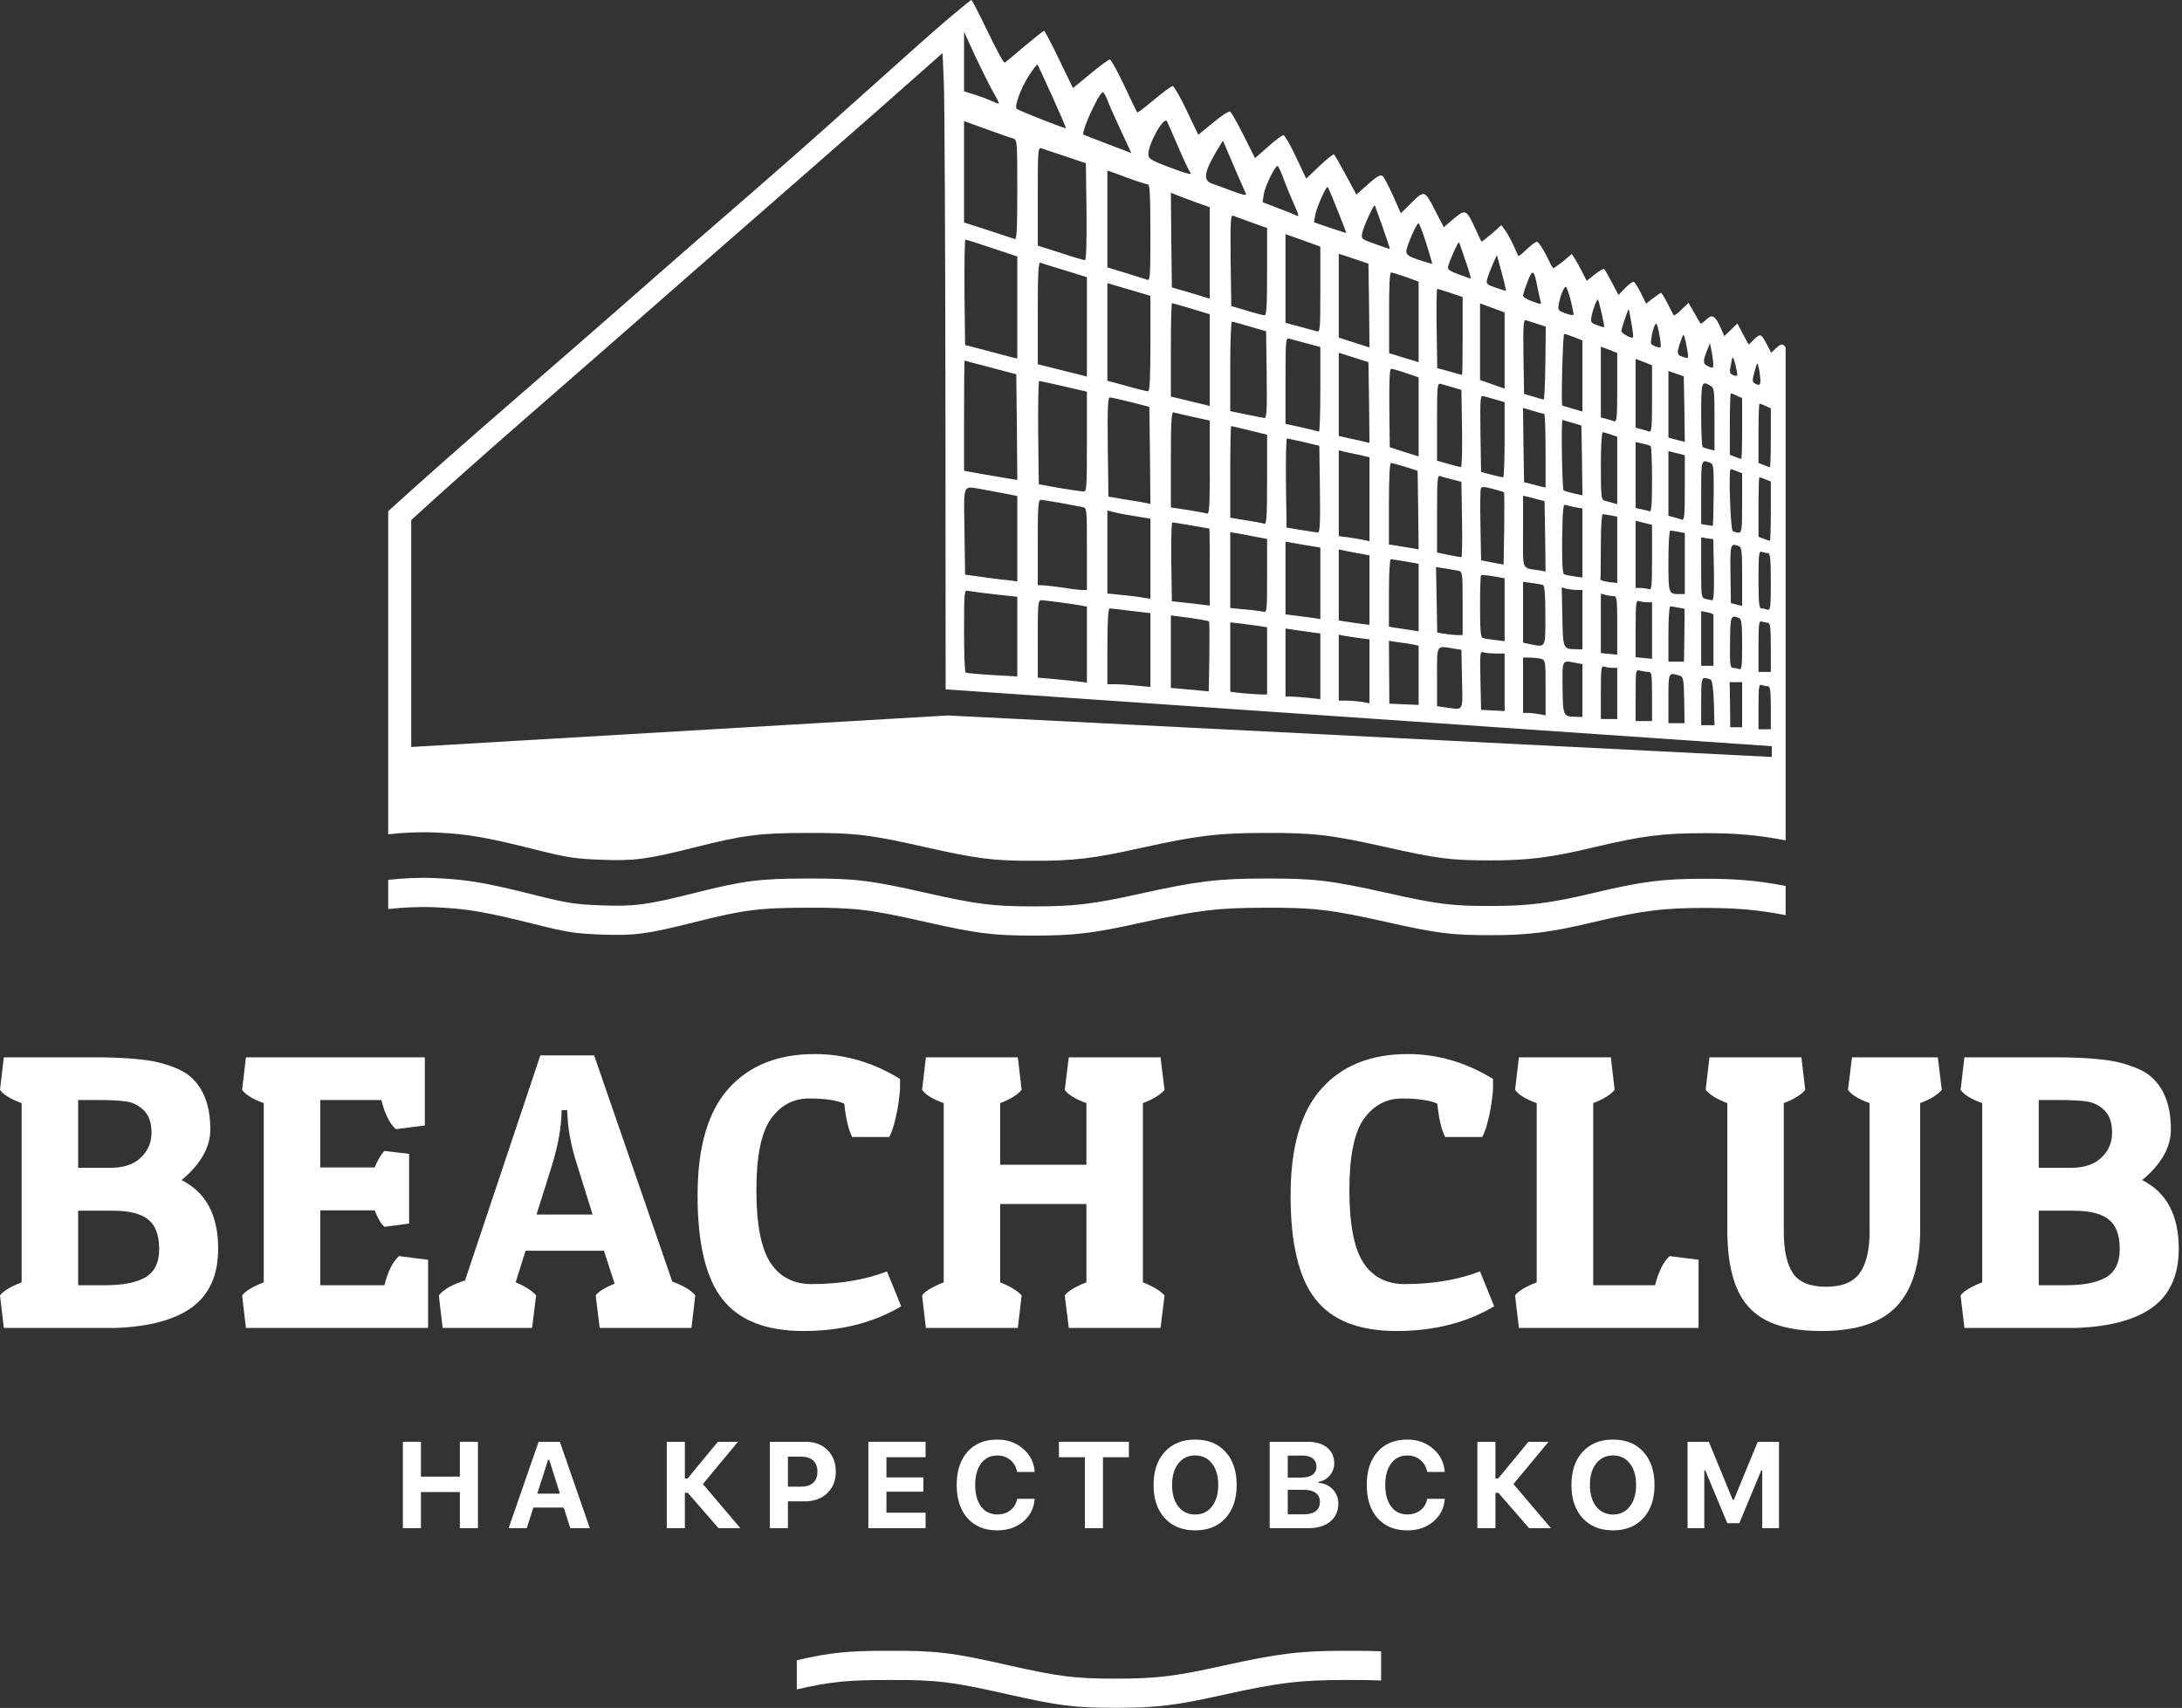
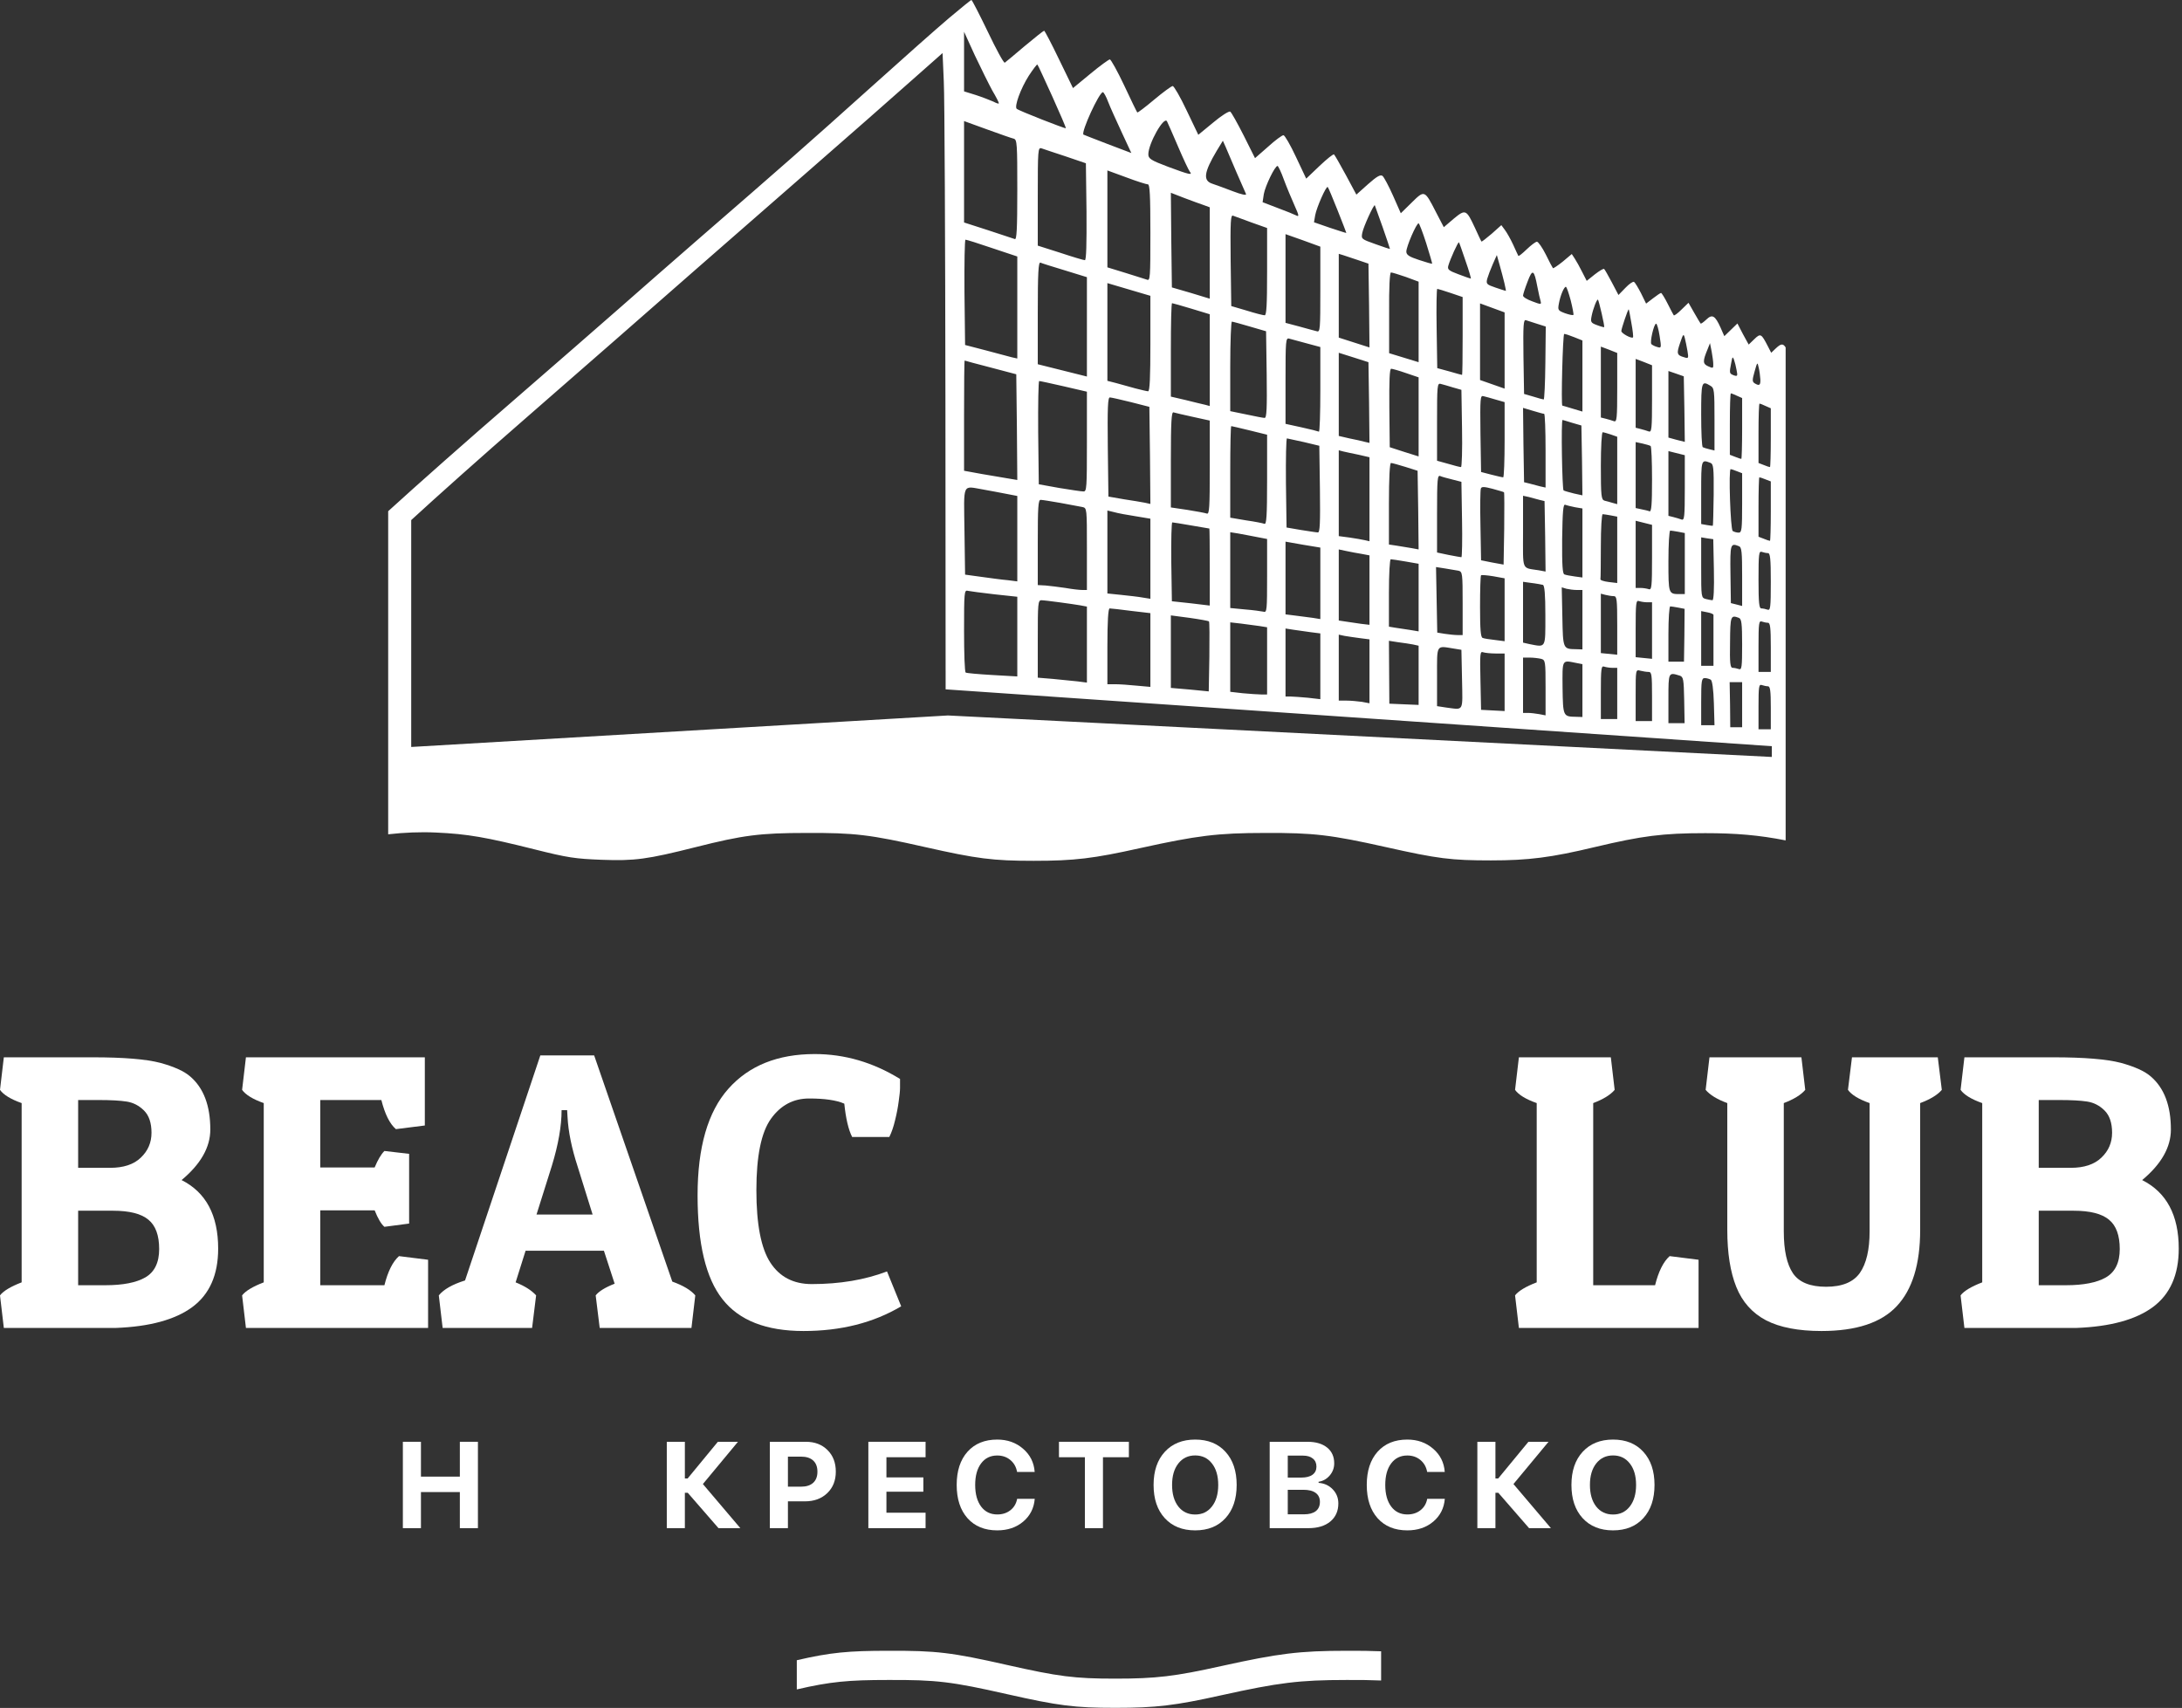
<svg xmlns="http://www.w3.org/2000/svg" width="534" height="418" viewBox="0 0 534 418" fill="none">
  <rect x="0" y="0" width="534" height="418" fill="#333333" stroke="none" />
-   <path d="M95 215.341C98.874 214.9 102.968 214.73 106.7 214.912C114.468 215.263 118.978 216.065 130.803 219.024C138.971 221.079 140.775 221.329 147.24 221.58C155.307 221.881 158.364 221.48 170.29 218.472C181.815 215.564 185.975 215.012 197.349 215.012C209.175 214.962 212.884 215.413 226.413 218.472C239.091 221.329 242.95 221.831 252.971 221.831C262.943 221.831 267.554 221.279 279.029 218.722C292.909 215.664 297.97 215.012 309.596 215.012C321.522 214.962 325.681 215.463 339.161 218.472C351.888 221.329 355.145 221.73 364.867 221.73C374.087 221.73 379.599 221.029 390.273 218.472C401.898 215.714 406.909 215.062 417.332 215.062C424.548 215.062 430.107 215.508 436.39 216.711L437 216.83V223.975C430.464 222.682 424.781 222.207 417.332 222.207C406.909 222.207 401.898 222.859 390.273 225.616C379.599 228.173 374.087 228.875 364.867 228.875C355.145 228.875 351.888 228.474 339.161 225.616C325.681 222.608 321.522 222.106 309.596 222.157C297.97 222.157 292.909 222.808 279.029 225.867C267.554 228.424 262.943 228.975 252.971 228.975C242.95 228.975 239.091 228.474 226.413 225.616C212.884 222.558 209.175 222.106 197.349 222.157C185.975 222.157 181.815 222.708 170.29 225.616C158.364 228.624 155.307 229.026 147.24 228.725C140.775 228.474 138.971 228.223 130.803 226.168C118.978 223.21 114.468 222.407 106.7 222.056C102.968 221.874 98.874 222.044 95 222.486V215.341Z" fill="white" />
  <path d="M237.738 0C237.888 0 239.692 3.51 241.747 7.771C243.801 12.082 245.655 15.492 245.906 15.342C246.106 15.192 248.311 13.386 250.767 11.281C253.222 9.225 255.377 7.521 255.527 7.521C255.679 7.523 257.332 10.681 259.185 14.54L262.593 21.559L266.852 18.049C269.207 16.094 271.362 14.54 271.613 14.54C271.863 14.541 273.467 17.398 275.12 20.907C276.773 24.466 278.226 27.424 278.327 27.525C278.427 27.625 280.281 26.222 282.486 24.367C284.641 22.562 286.695 21.058 286.996 21.058C287.296 21.058 288.85 23.715 290.404 27.024L293.26 32.99L296.918 29.982C298.872 28.328 300.776 27.125 301.077 27.325C301.377 27.525 302.831 30.132 304.384 33.191L307.14 38.706L310.347 35.898C312.051 34.344 313.755 33.09 314.105 33.09C314.406 33.09 315.809 35.497 317.162 38.405L319.668 43.719L322.925 40.611C324.729 38.906 326.332 37.603 326.483 37.803C326.683 38.004 327.986 40.26 329.389 42.867L331.945 47.63L334.801 45.073C337.006 43.118 337.858 42.667 338.359 43.067C338.71 43.368 339.862 45.524 340.914 47.881L342.818 52.193L345.474 49.586C348.631 46.477 348.631 46.477 351.387 51.842L353.342 55.602L355.747 53.546C358.653 51.14 358.854 51.24 360.958 55.752C361.76 57.507 362.462 59.011 362.562 59.111C362.612 59.212 363.714 58.359 365.067 57.206L367.423 55.1L368.275 56.254C368.776 56.906 369.677 58.51 370.329 59.914C370.93 61.267 371.531 62.52 371.582 62.621C371.682 62.771 372.584 62.019 373.636 61.017C374.688 60.014 375.791 59.162 376.141 59.162C376.442 59.162 377.444 60.565 378.296 62.27C379.148 64.025 379.95 65.528 380.05 65.629C380.15 65.729 381.203 65.027 382.456 64.025L384.66 62.17L385.412 63.323C385.813 63.925 386.614 65.379 387.216 66.582L388.318 68.738L390.323 67.133C391.425 66.281 392.427 65.679 392.578 65.83C392.728 65.93 393.58 67.434 394.482 69.139L396.086 72.197L397.789 70.442C398.691 69.49 399.643 68.838 399.894 68.988C400.144 69.139 400.896 70.392 401.597 71.746L402.85 74.303L404.554 72.999C405.456 72.297 406.358 71.696 406.508 71.696C406.659 71.697 407.411 72.9 408.112 74.303C408.864 75.757 409.515 77.061 409.615 77.161C409.766 77.311 410.617 76.659 411.519 75.757L413.223 74.102L414.626 76.559C415.377 77.862 416.078 79.064 416.179 79.166C416.279 79.316 416.881 78.865 417.582 78.213C419.036 76.81 419.737 77.211 421.09 80.219L421.992 82.275L425.199 79.166L426.552 81.773L427.955 84.33L429.358 82.977C430.862 81.523 431.062 81.673 432.615 84.681L433.467 86.336L434.57 85.283C435.78 84.149 436.322 83.96 437 85.025V205.675C430.464 204.382 424.781 203.907 417.332 203.907C406.909 203.907 401.898 204.559 390.273 207.316C379.599 209.873 374.087 210.575 364.867 210.575C355.145 210.575 351.888 210.174 339.161 207.316C325.681 204.308 321.522 203.806 309.596 203.857C297.97 203.857 292.909 204.508 279.029 207.566C267.554 210.123 262.943 210.675 252.971 210.675C242.95 210.675 239.091 210.174 226.413 207.316C212.884 204.258 209.175 203.806 197.349 203.857C185.975 203.857 181.815 204.408 170.29 207.316C158.364 210.324 155.307 210.725 147.24 210.425C140.775 210.174 138.971 209.923 130.803 207.868C118.978 204.909 114.468 204.107 106.7 203.756C102.968 203.574 98.874 203.744 95 204.186V125.111C102.029 118.699 114.301 107.831 125.943 97.767C135.614 89.394 147.089 79.367 151.499 75.506C155.908 71.596 164.728 63.925 171.042 58.41C191.336 40.812 197.8 35.146 212.633 21.809C220.65 14.59 229.47 6.769 232.326 4.362C235.182 1.956 237.587 0.001 237.738 0ZM222.905 19.855C218.646 23.665 207.371 33.542 197.901 41.814C175.401 61.468 162.824 72.448 150.497 83.277C144.985 88.091 135.063 96.764 128.448 102.53C117.891 111.713 106.815 121.602 100.637 127.284V182.812L231.988 175.103L433.618 185.256V182.624L231.424 168.711V164.198H231.42L231.374 98.118C231.324 58.911 231.174 23.715 230.973 19.904L230.673 12.985L222.905 19.855ZM431.162 167.658C430.461 167.407 430.36 168.059 430.36 172.922V178.487H433.367V173.223C433.367 169.011 433.217 167.959 432.666 167.959C432.265 167.959 431.613 167.808 431.162 167.658ZM423.395 172.471L423.446 177.986H426.352V166.956H423.295L423.395 172.471ZM417.232 165.953C416.43 165.953 416.33 166.555 416.33 171.719V177.484H419.587L419.437 172.12C419.336 168.661 419.036 166.605 418.685 166.354C418.334 166.154 417.683 165.953 417.232 165.953ZM411.068 165.351C408.312 164.499 408.312 164.499 408.312 170.967V176.983H412.271L412.171 171.318C412.07 166.204 411.97 165.652 411.068 165.351ZM401.447 164.148C400.295 163.847 400.294 163.847 400.294 170.165V176.482H404.303V170.465C404.303 165.051 404.203 164.449 403.451 164.449C402.95 164.449 402.048 164.299 401.447 164.148ZM392.578 163.145C391.876 162.895 391.776 163.647 391.776 169.413V175.98H395.784V163.446H394.582C393.931 163.446 393.029 163.296 392.578 163.145ZM385.712 162.243C382.205 161.541 382.355 161.29 382.405 168.31C382.505 175.329 382.556 175.379 385.662 175.429L387.266 175.479V162.544L385.712 162.243ZM372.734 174.476H373.937C374.588 174.476 375.841 174.627 376.693 174.777L378.246 175.078V168.31C378.246 161.742 378.196 161.541 377.144 161.24C376.492 161.09 375.24 160.939 374.388 160.939H372.734V174.476ZM362.963 159.636C362.211 159.335 362.161 159.987 362.311 166.505L362.462 173.724L368.224 174.025V159.937H366.02C364.817 159.937 363.414 159.786 362.963 159.636ZM355.797 158.733C351.387 158.031 351.688 157.53 351.688 165.652V172.822L353.993 173.173C358.302 173.724 357.952 174.326 357.801 166.254L357.651 159.034L355.797 158.733ZM340.013 172.22L347.178 172.521V158.031L345.825 157.731C345.023 157.58 343.42 157.329 342.167 157.179L339.912 156.828L340.013 172.22ZM327.635 171.468H329.539C330.541 171.468 332.245 171.619 333.297 171.769L335.152 172.12V156.477L332.796 156.176C331.443 156.026 329.79 155.725 329.038 155.625L327.635 155.324V171.468ZM314.606 170.465H315.809C316.41 170.465 318.365 170.616 320.069 170.766L323.125 171.117V155.023L320.77 154.722C319.417 154.522 317.513 154.271 316.511 154.121L314.606 153.82V170.465ZM301.077 169.312L304.134 169.663C305.837 169.813 307.892 169.964 308.644 169.964H310.097V153.519L308.243 153.218C307.19 153.068 305.136 152.817 303.733 152.617L301.077 152.316V169.312ZM286.545 168.359L291.205 168.761L295.815 169.212L295.966 160.739C296.016 156.076 296.016 152.166 295.866 152.065C295.765 151.965 293.61 151.564 291.105 151.213L286.545 150.611V168.359ZM271.562 148.906C271.212 148.907 271.011 152.015 271.011 158.182V167.457H272.915C273.917 167.457 276.273 167.607 278.177 167.808L281.534 168.109V150.06L276.824 149.508C274.218 149.157 271.812 148.906 271.562 148.906ZM254.876 146.901C254.024 146.901 253.974 147.703 253.974 156.377V165.853L257.632 166.154C259.586 166.354 262.292 166.605 263.645 166.755L266 167.056V148.456L264.396 148.154C263.494 148.004 261.189 147.653 259.235 147.402C257.331 147.151 255.327 146.901 254.876 146.901ZM236.836 144.595C235.984 144.344 235.934 145.046 235.934 154.372C235.934 159.886 236.084 164.498 236.335 164.599C236.535 164.75 239.442 165.001 242.849 165.201L248.963 165.552V146.049L243.35 145.447C240.244 145.096 237.288 144.695 236.836 144.595ZM431.162 152.115C430.461 151.865 430.36 152.567 430.36 158.132V164.449H433.367V158.433C433.367 153.57 433.217 152.416 432.666 152.416C432.265 152.416 431.613 152.266 431.162 152.115ZM425.55 151.213C423.546 150.461 423.445 150.711 423.395 157.179C423.295 162.393 423.445 163.446 424.046 163.446C424.447 163.446 425.099 163.597 425.55 163.747C426.251 163.997 426.352 163.296 426.352 157.781C426.352 152.517 426.201 151.463 425.55 151.213ZM416.33 162.945H419.336V150.511C419.386 150.31 418.685 150.01 417.833 149.859L416.33 149.558V162.945ZM408.763 148.405C408.513 148.405 408.312 151.463 408.312 155.174V161.942H412.12L412.22 155.474L412.271 149.007L410.717 148.706C409.865 148.556 409.014 148.405 408.763 148.405ZM401.096 147.101C400.395 146.851 400.294 147.603 400.294 153.82V160.839L404.303 161.24V147.402H403.101C402.449 147.402 401.547 147.252 401.096 147.101ZM391.776 159.836L395.784 160.238V153.068C395.784 146.6 395.684 145.898 394.932 145.898C394.432 145.898 393.53 145.748 392.928 145.597L391.776 145.297V159.836ZM382.355 150.962C382.505 158.833 382.506 158.834 385.662 158.884L387.266 158.934V144.394H385.913C385.111 144.394 384.009 144.244 383.358 144.093L382.205 143.742L382.355 150.962ZM372.734 157.279L374.288 157.63C378.397 158.432 378.196 158.783 378.196 150.611C378.196 145.448 377.996 143.292 377.595 143.141C377.244 143.04 376.041 142.84 374.889 142.69L372.734 142.389V157.279ZM365.468 141.035C363.965 140.785 362.612 140.684 362.462 140.784C362.311 140.935 362.211 144.394 362.211 148.506C362.211 154.02 362.361 156.026 362.862 156.126C363.163 156.277 364.516 156.477 365.869 156.628L368.224 156.929V141.536L365.468 141.035ZM351.738 154.822L353.592 155.124C354.594 155.274 355.997 155.424 356.699 155.424H357.952V147.653C357.952 140.333 357.901 139.932 356.949 139.681C356.398 139.581 354.945 139.33 353.692 139.13L351.437 138.779L351.738 154.822ZM340.363 136.874C340.113 136.874 339.912 140.433 339.912 145.096V153.369L341.416 153.62C342.268 153.72 343.871 154.02 345.073 154.171L347.178 154.522V137.977L344.021 137.425C342.267 137.124 340.614 136.874 340.363 136.874ZM327.635 151.865L329.289 152.115C330.141 152.266 331.845 152.466 333.047 152.667L335.152 152.917V135.921L333.297 135.57C332.245 135.42 330.541 135.069 329.539 134.868L327.635 134.467V151.865ZM314.606 150.36L317.012 150.661C318.315 150.812 320.219 151.063 321.271 151.213L323.125 151.514V134.016L318.866 133.314L314.606 132.562V150.36ZM301.077 148.806L304.735 149.157C306.689 149.308 308.744 149.608 309.245 149.709C310.047 149.959 310.097 149.308 310.097 140.935V131.91L307.491 131.409C306.038 131.108 303.983 130.757 302.981 130.556L301.077 130.255V148.806ZM431.162 135.069C430.461 134.818 430.36 135.57 430.36 141.837C430.36 147.603 430.511 148.906 431.062 148.906C431.463 148.906 432.114 149.057 432.565 149.208C433.267 149.458 433.367 148.706 433.367 142.439C433.367 136.674 433.217 135.369 432.666 135.369C432.265 135.369 431.613 135.219 431.162 135.069ZM425.55 133.665C423.496 132.863 423.395 133.064 423.495 140.484L423.595 147.603L424.998 147.954L426.352 148.305V141.135C426.352 135.069 426.251 133.915 425.55 133.665ZM286.896 127.849C286.696 127.851 286.595 132.212 286.646 137.476L286.795 147.152L291.456 147.653L296.066 148.205V138.779C296.066 133.566 296.016 129.354 295.966 129.353C295.866 129.353 293.911 129.002 291.556 128.601C289.201 128.2 287.146 127.849 286.896 127.849ZM416.33 138.929C416.33 146.149 416.33 146.299 417.482 146.6C418.083 146.751 418.835 146.901 419.086 146.901C419.386 146.901 419.537 144.194 419.437 139.431L419.286 131.96L417.833 131.76L416.33 131.509V138.929ZM271.011 145.247L274.418 145.597C276.273 145.798 278.628 146.049 279.68 146.249L281.534 146.55V126.947L277.926 126.345C275.922 126.044 273.516 125.593 272.664 125.342L271.011 124.941V145.247ZM408.763 129.855C408.513 129.855 408.312 133.214 408.312 137.325C408.312 145.397 408.312 145.397 411.118 145.397H412.321V130.456L410.767 130.155C409.916 130.005 409.014 129.855 408.763 129.855ZM254.675 122.334C254.074 122.335 253.974 124.19 253.974 132.762V143.191L255.878 143.291C256.88 143.392 259.085 143.642 260.738 143.893C262.392 144.194 264.246 144.394 264.897 144.394H266V134.367C266 124.39 266 124.339 264.897 124.089C264.246 123.988 261.841 123.537 259.536 123.086C257.231 122.685 255.076 122.334 254.675 122.334ZM400.294 143.893H401.497C402.149 143.893 403.051 144.043 403.502 144.194C404.203 144.444 404.303 143.592 404.303 136.473V128.451L400.294 127.448V143.893ZM392.227 125.844C391.977 125.844 391.776 129.353 391.776 133.615C391.776 137.876 391.726 141.536 391.676 141.737C391.576 141.988 392.477 142.289 393.68 142.439L395.784 142.69V126.445L394.231 126.144C393.38 125.994 392.478 125.844 392.227 125.844ZM240.745 119.827C235.383 118.925 235.884 117.872 236.034 129.955L236.185 140.634L240.193 141.185C242.398 141.486 245.255 141.887 246.607 141.988L248.963 142.288V121.382L246.357 120.88C244.904 120.579 242.348 120.128 240.745 119.827ZM383.057 123.537C382.555 123.337 382.405 125.092 382.305 131.86C382.255 138.378 382.406 140.433 382.857 140.584C383.207 140.734 384.36 140.935 385.412 141.085L387.266 141.336V124.44L385.462 124.139C384.51 123.939 383.407 123.688 383.057 123.537ZM372.734 130.105C372.734 139.932 372.283 138.879 376.643 139.581L378.246 139.882L378.146 131.258L377.996 122.635L376.743 122.334C376.041 122.134 374.889 121.833 374.137 121.632L372.734 121.331V130.105ZM365.268 119.627C363.163 119.075 362.562 119.075 362.411 119.576C362.261 119.927 362.211 123.989 362.311 128.651L362.462 137.124L365.218 137.676L367.974 138.177L368.124 129.453C368.174 124.64 368.174 120.579 368.074 120.479C367.973 120.378 366.671 120.028 365.268 119.627ZM352.49 116.518C351.788 116.217 351.688 117.12 351.688 125.743V135.219L354.544 135.821C356.097 136.121 357.501 136.372 357.651 136.372C357.801 136.369 357.901 132.209 357.801 127.147L357.651 117.922L355.497 117.371C354.294 117.07 352.941 116.719 352.49 116.518ZM340.413 113.309C340.113 113.309 339.912 116.969 339.912 123.287V133.264L341.916 133.565C343.019 133.765 344.672 134.016 345.574 134.167L347.178 134.467L347.078 124.841L346.927 115.214L343.921 114.262C342.267 113.761 340.714 113.309 340.413 113.309ZM327.635 131.208L330.291 131.559C331.694 131.76 333.398 132.061 334.049 132.211L335.152 132.462V111.906L332.546 111.304C331.093 111.003 329.389 110.652 328.787 110.502L327.635 110.201V131.208ZM430.561 116.819C430.461 116.819 430.36 120.078 430.36 124.089V131.359L431.663 131.86C432.365 132.161 433.016 132.361 433.167 132.361C433.267 132.361 433.367 129.103 433.367 125.092V117.822L432.064 117.32C431.363 117.019 430.712 116.819 430.561 116.819ZM423.546 114.814C422.995 114.814 423.496 129.604 424.046 129.955C424.347 130.155 424.999 130.356 425.5 130.356C426.251 130.356 426.352 129.653 426.352 123.086V115.816L425.049 115.315C424.348 115.014 423.646 114.814 423.546 114.814ZM314.958 107.293C314.757 107.293 314.656 112.207 314.707 118.173L314.857 129.103L318.365 129.704C320.319 130.005 322.173 130.306 322.524 130.306C323.025 130.356 323.125 128.049 323.025 119.727L322.875 109.098L319.116 108.195C317.062 107.744 315.208 107.343 314.958 107.293ZM418.535 113.259C416.33 112.407 416.33 112.457 416.33 120.529V128.25L417.733 128.501C418.484 128.651 419.135 128.701 419.186 128.651C419.236 128.601 419.336 125.192 419.387 121.08C419.437 114.212 419.336 113.56 418.535 113.259ZM301.327 104.285C301.177 104.285 301.077 109.348 301.077 115.515V126.696L304.935 127.348C307.04 127.649 309.094 128.049 309.445 128.2C309.946 128.401 310.097 126.345 310.097 117.421V106.391L305.837 105.338C303.532 104.786 301.478 104.285 301.327 104.285ZM408.312 126.244L409.515 126.546C410.166 126.696 411.068 126.997 411.519 127.147C412.221 127.398 412.321 126.545 412.321 119.426V111.404L408.312 110.402V126.244ZM287.196 100.925C286.696 100.725 286.545 103.232 286.545 112.407V124.189L290.604 124.791C292.809 125.142 294.964 125.543 295.365 125.693C295.966 125.893 296.066 124.138 296.066 114.462V102.931L291.957 102.029C289.652 101.527 287.498 101.026 287.196 100.925ZM400.294 124.339L401.697 124.64C402.449 124.791 403.351 124.991 403.702 125.142C404.153 125.242 404.303 123.486 404.303 117.32C404.303 112.958 404.153 109.248 403.952 109.148C403.702 108.998 402.8 108.747 401.948 108.546L400.294 108.195V124.339ZM392.227 105.789C391.977 105.789 391.776 109.499 391.776 114.011C391.776 121.431 391.876 122.284 392.678 122.535C393.129 122.635 394.031 122.886 394.682 123.086L395.784 123.387V106.892L394.231 106.341C393.33 106.04 392.428 105.789 392.227 105.789ZM271.613 97.266C271.111 97.266 271.011 99.873 271.111 109.399L271.262 121.532L275.02 122.184C277.074 122.485 279.379 122.885 280.181 123.036L281.534 123.337L281.434 111.454L281.284 99.572L276.774 98.418C274.318 97.817 271.964 97.266 271.613 97.266ZM382.405 102.781C382.005 102.781 382.305 119.827 382.656 120.028C382.907 120.178 384.059 120.479 385.211 120.78L387.266 121.231L387.166 112.707L387.015 104.134L384.76 103.482C383.508 103.082 382.456 102.781 382.405 102.781ZM254.325 93.254C254.124 93.254 254.024 98.971 254.074 105.889L254.224 118.523L259.235 119.426C261.991 119.878 264.647 120.278 265.148 120.278C265.95 120.328 266 119.426 266 108.095V95.862L260.387 94.558C257.281 93.856 254.576 93.254 254.325 93.254ZM372.834 108.898L372.985 118.022L374.237 118.323C374.939 118.523 376.091 118.825 376.893 119.025L378.246 119.326V110.301C378.246 105.338 378.096 101.277 377.895 101.277C377.645 101.277 376.442 100.926 375.089 100.525L372.734 99.823L372.834 108.898ZM236.084 88.241C235.984 88.241 235.934 94.308 235.934 101.728V115.214L240.344 116.017C242.749 116.418 245.655 116.919 246.858 117.12L248.963 117.471L248.862 104.535L248.712 91.6L242.448 89.945C238.993 89.043 236.137 88.292 236.084 88.241ZM363.063 96.965C362.261 96.714 362.211 97.316 362.311 106.09L362.462 115.515L364.967 116.167C366.37 116.518 367.622 116.819 367.873 116.819C368.074 116.819 368.224 112.657 368.224 107.644V98.418L366.12 97.817C364.917 97.466 363.564 97.065 363.063 96.965ZM352.59 93.957C351.738 93.706 351.688 94.358 351.688 103.232V112.758L354.394 113.51C355.897 113.961 357.3 114.312 357.551 114.312C357.751 114.312 357.901 110.05 357.801 104.836L357.651 95.41L355.547 94.809C354.394 94.458 353.041 94.057 352.59 93.957ZM430.611 98.77C430.461 98.77 430.36 102.029 430.36 106.039V113.309L431.663 113.811C432.365 114.112 433.016 114.312 433.167 114.312C433.267 114.312 433.367 111.053 433.367 107.143V99.923L432.114 99.371C431.413 99.02 430.711 98.77 430.611 98.77ZM423.595 96.263C423.445 96.265 423.345 99.673 423.345 103.783V111.304L424.648 111.805C425.349 112.106 426.001 112.307 426.151 112.307C426.251 112.303 426.352 108.945 426.352 104.886V97.416L425.099 96.865C424.397 96.513 423.696 96.263 423.595 96.263ZM340.464 90.246C340.063 90.246 339.962 93.355 340.013 99.873L340.113 109.449L343.67 110.602L347.178 111.705V92.352L344.071 91.299C342.368 90.698 340.715 90.247 340.464 90.246ZM418.585 94.408C416.43 93.105 416.33 93.355 416.33 101.477C416.33 105.739 416.48 109.348 416.73 109.449C416.931 109.549 417.632 109.8 418.334 109.95L419.587 110.251V102.63C419.587 95.561 419.537 94.959 418.585 94.408ZM327.635 106.691L330.241 107.293C331.694 107.594 333.398 107.945 334.049 108.146L335.152 108.396L335.051 98.519L334.901 88.642L331.293 87.489L327.635 86.336V106.691ZM408.312 107.093L410.316 107.644L412.321 108.146L412.22 100.123L412.07 92.102L410.216 91.45L408.312 90.798V107.093ZM315.508 82.876C314.657 82.626 314.606 83.327 314.606 93.154V103.733L318.515 104.586C320.62 105.037 322.524 105.538 322.774 105.639C322.975 105.739 323.125 101.126 323.125 95.41V84.932L319.768 84.029C317.864 83.528 315.959 82.977 315.508 82.876ZM400.294 104.686L401.497 104.987C402.149 105.137 403.051 105.438 403.502 105.589C404.203 105.839 404.303 104.986 404.303 97.666V89.394L402.299 88.592L400.294 87.84V104.686ZM391.776 102.179L392.979 102.48C393.63 102.63 394.532 102.931 394.983 103.082C395.685 103.332 395.784 102.48 395.784 94.909V86.386L393.78 85.584L391.776 84.832V102.179ZM301.478 78.715C301.277 78.715 301.077 83.628 301.077 89.645V100.625L304.985 101.427C307.09 101.878 309.145 102.279 309.495 102.279C309.997 102.279 310.097 99.873 309.996 91.7L309.846 81.072L305.888 79.918C303.683 79.266 301.679 78.716 301.478 78.715ZM382.806 81.723C382.456 81.726 382.005 99.266 382.355 99.271C382.455 99.271 383.558 99.622 384.911 100.023L387.266 100.725V83.328L385.261 82.525C384.159 82.074 383.056 81.723 382.806 81.723ZM286.846 74.203C286.645 74.203 286.545 79.367 286.545 85.634V97.065L290.203 97.917C292.157 98.419 294.312 98.92 294.963 99.07L296.066 99.371V76.91L291.606 75.556C289.101 74.804 286.997 74.203 286.846 74.203ZM373.436 78.364C372.834 78.163 372.734 79.517 372.834 87.238L372.985 96.413L375.24 97.065C376.492 97.466 377.645 97.767 377.795 97.767C377.946 97.766 378.146 93.755 378.196 88.843L378.296 79.918L376.242 79.267C375.089 78.916 373.837 78.515 373.436 78.364ZM271.011 93.204L273.165 93.756C274.318 94.057 276.423 94.659 277.876 95.06C279.279 95.411 280.682 95.761 280.983 95.761C281.384 95.761 281.534 92.202 281.534 84.08V72.397L271.011 69.289V93.204ZM362.211 93.004L368.224 95.11V76.459L362.211 74.253V93.004ZM430.411 89.996C430.11 88.542 430.06 88.542 429.408 90.898C428.807 93.004 428.807 93.405 429.408 93.806C430.561 94.508 430.862 94.307 430.811 92.854C430.761 92.102 430.611 90.798 430.411 89.996ZM254.625 64.276C254.124 64.125 253.974 66.782 253.974 76.609V89.143L266 92.152V67.835L260.638 66.181C257.632 65.278 254.926 64.426 254.625 64.276ZM424.347 87.99C424.046 87.188 423.946 87.338 423.696 88.742C423.194 91.349 423.195 91.4 424.297 91.851C425.199 92.152 425.299 92.051 424.998 90.597C424.848 89.695 424.547 88.542 424.347 87.99ZM351.738 70.693C351.588 70.693 351.488 75.055 351.588 80.369L351.738 90.096L354.695 90.898C356.348 91.4 357.751 91.75 357.801 91.75C357.901 91.75 357.952 87.489 357.952 82.225V72.699L354.995 71.696C353.342 71.144 351.889 70.693 351.738 70.693ZM417.933 85.383C416.68 88.391 416.68 89.043 418.033 89.645C419.236 90.196 419.337 90.146 419.286 89.093C419.286 88.492 419.086 87.088 418.885 85.985L418.484 83.979L417.933 85.383ZM340.413 66.682C340.113 66.682 339.912 70.292 339.962 76.559V86.436L347.178 88.642V68.938L344.071 67.785C342.317 67.183 340.714 66.682 340.413 66.682ZM236.285 58.66C236.084 58.66 235.984 64.476 236.034 71.545L236.185 84.43L241.196 85.734C243.952 86.486 246.808 87.238 247.609 87.439L248.963 87.74V62.772L242.799 60.716C239.442 59.563 236.536 58.66 236.285 58.66ZM412.321 82.726C412.02 81.573 411.92 81.723 411.168 83.929C410.267 86.536 410.367 86.937 412.171 87.439C413.223 87.79 413.273 87.689 412.972 85.884C412.772 84.832 412.521 83.428 412.321 82.726ZM405.306 79.216C404.754 79.216 403.702 83.828 404.153 84.23C404.353 84.43 405.005 84.781 405.606 84.932C406.608 85.233 406.609 85.132 406.158 82.225C405.907 80.57 405.506 79.217 405.306 79.216ZM327.635 82.625L335.152 85.032L335.051 74.804L334.901 64.526L332.396 63.674L328.787 62.471L327.635 62.12V82.625ZM398.591 75.707C398.39 75.708 396.787 80.469 396.787 81.021C396.787 81.573 399.242 82.926 399.643 82.576C399.743 82.425 399.593 80.871 399.242 79.016C398.941 77.211 398.641 75.707 398.591 75.707ZM314.606 79.016L318.014 79.918C319.868 80.42 321.772 80.971 322.273 81.072C323.075 81.322 323.125 80.62 323.125 70.843V60.365L318.866 58.81L314.606 57.306V79.016ZM391.074 73.35C390.824 73.1 389.872 75.556 389.521 77.311C389.22 78.815 389.321 79.016 390.824 79.567C391.726 79.918 392.527 80.119 392.578 80.069C392.678 79.968 392.377 78.464 391.976 76.709C391.576 74.955 391.175 73.451 391.074 73.35ZM301.778 52.794C301.177 52.544 301.077 54.048 301.177 63.724L301.327 74.904L305.086 76.008C307.14 76.659 309.145 77.161 309.495 77.161C309.946 77.211 310.097 74.754 310.097 66.482V55.802L306.288 54.449C304.234 53.697 302.179 52.945 301.778 52.794ZM383.207 70.192C382.756 70.192 381.854 72.348 381.503 74.303C381.203 75.907 381.303 76.008 383.006 76.659C384.009 77.01 384.911 77.211 385.061 77.061C385.161 76.96 384.86 75.356 384.409 73.551C383.908 71.697 383.408 70.192 383.207 70.192ZM376.242 70.192C375.44 65.93 375.039 65.73 373.837 68.938C373.235 70.493 372.734 72.047 372.734 72.347C372.734 72.699 373.736 73.3 374.989 73.751C377.094 74.554 377.244 74.554 377.044 73.751C376.893 73.3 376.542 71.696 376.242 70.192ZM286.646 58.761L286.795 70.342L291.456 71.696L296.066 73.1V50.739L294.713 50.237C293.911 49.987 291.806 49.184 289.902 48.483L286.545 47.179L286.646 58.761ZM365.318 64.677C364.767 65.93 364.165 67.534 363.965 68.236C363.664 69.49 363.815 69.64 366.02 70.392C367.321 70.843 368.473 71.194 368.525 71.195C368.575 71.195 368.425 70.342 368.174 69.289C367.924 68.286 367.422 66.281 367.022 64.927L366.32 62.42L365.318 64.677ZM271.011 65.429L275.42 66.783C277.826 67.534 280.181 68.286 280.682 68.437C281.484 68.788 281.534 68.036 281.534 56.956C281.534 47.831 281.384 45.123 280.933 45.123C280.582 45.123 278.177 44.371 275.671 43.419L271.011 41.714V65.429ZM357.05 59.312C356.849 59.112 354.895 63.423 354.444 65.028C354.193 65.93 354.494 66.231 356.949 67.133C358.503 67.735 359.856 68.186 359.956 68.186C360.056 68.186 359.505 66.231 358.653 63.824C357.851 61.468 357.15 59.412 357.05 59.312ZM347.178 54.649C346.627 54.649 344.171 60.365 344.171 61.568C344.171 62.37 344.823 62.822 347.278 63.624C348.981 64.175 350.434 64.626 350.485 64.526C350.535 64.476 349.884 62.22 349.032 59.513C348.18 56.855 347.328 54.649 347.178 54.649ZM254.876 36.299C254.024 36.048 253.974 36.7 253.974 48.081V60.114L259.486 61.869C262.492 62.872 265.198 63.674 265.499 63.674C265.85 63.673 265.95 59.762 265.9 51.791L265.749 39.959L260.738 38.254C258.033 37.352 255.377 36.5 254.876 36.299ZM336.455 50.237C336.204 49.987 333.698 55.452 333.398 56.956C333.097 58.51 333.147 58.51 336.655 59.763C338.559 60.465 340.163 60.966 340.163 60.916C340.162 60.814 339.361 58.408 338.359 55.551C337.357 52.745 336.505 50.339 336.455 50.237ZM235.934 54.449L241.847 56.354C245.054 57.407 248.01 58.41 248.361 58.51C248.812 58.711 248.963 56.103 248.963 46.477C248.963 35.247 248.912 34.193 248.111 33.943C247.61 33.842 244.653 32.789 241.596 31.686L235.934 29.631V54.449ZM324.929 45.775C324.578 45.425 322.223 50.738 321.873 52.644L321.572 54.399L325.481 55.752C327.635 56.454 329.439 57.056 329.489 57.006C329.489 56.956 328.537 54.449 327.335 51.441C326.132 48.433 325.08 45.875 324.929 45.775ZM312.653 40.611C312.001 40.611 309.646 45.524 309.295 47.48L308.994 49.485L312.653 50.889C314.707 51.641 316.761 52.493 317.262 52.744C317.964 53.095 317.914 52.744 316.811 50.287C316.11 48.683 314.907 45.875 314.206 43.97C313.555 42.116 312.803 40.612 312.653 40.611ZM297.77 36.901C294.613 42.215 294.362 44.221 296.717 44.973C297.569 45.274 299.875 46.076 301.778 46.828C303.883 47.63 305.086 47.88 304.935 47.48C304.785 47.178 303.732 44.722 302.58 42.115C301.478 39.508 300.275 36.7 299.925 35.898L299.273 34.444L297.77 36.901ZM285.593 29.681C284.842 28.378 281.033 35.146 281.033 37.753C281.033 38.806 281.584 39.207 285.844 40.811C291.105 42.767 291.957 42.967 291.155 41.965C290.905 41.664 289.602 38.906 288.299 35.848C286.996 32.84 285.794 30.032 285.593 29.681ZM269.909 22.562C269.007 22.562 264.547 32.288 265.148 32.94C265.249 32.991 267.905 34.043 271.061 35.246L276.874 37.452L274.519 32.389C273.216 29.581 271.713 26.272 271.211 24.968C270.71 23.615 270.109 22.562 269.909 22.562ZM253.873 15.793C253.773 15.693 252.821 16.947 251.769 18.551C249.764 21.709 248.211 26.021 248.812 26.623C249.265 27.075 260.688 31.536 260.839 31.386C260.939 31.335 259.435 27.826 257.532 23.615C255.627 19.453 254.024 15.893 253.873 15.793ZM235.934 22.361L238.84 23.264C240.394 23.765 242.298 24.517 243.1 24.868C243.851 25.269 244.453 25.47 244.453 25.269C244.453 25.068 243.751 23.665 242.849 22.161C241.998 20.606 240.093 16.746 238.59 13.587L235.934 7.771V22.361Z" fill="white" />
  <path d="M217.35 404.012C229.175 403.962 232.884 404.414 246.413 407.472C259.091 410.33 262.95 410.83 272.972 410.83C282.943 410.83 287.554 410.279 299.028 407.722C312.909 404.664 317.97 404.012 329.596 404.012C332.863 403.998 335.547 404.029 338 404.138V411.283C335.547 411.173 332.863 411.143 329.596 411.157C317.97 411.157 312.909 411.808 299.028 414.867C287.554 417.423 282.943 417.975 272.972 417.975C262.95 417.975 259.091 417.474 246.413 414.617C232.884 411.558 229.175 411.106 217.35 411.157C207.67 411.157 203.216 411.558 195 413.469V406.325C203.215 404.414 207.67 404.012 217.35 404.012Z" fill="white" />
  <path d="M0 266.734L0.938 258.766H22.734C30.266 258.766 35.766 259.219 39.234 260.125C42.641 261.062 45.078 262.172 46.547 263.453C49.828 266.266 51.469 270.594 51.469 276.438C51.469 280.781 49.125 284.906 44.438 288.812C50.406 291.812 53.391 297.406 53.391 305.594C53.391 312 51.281 316.766 47.062 319.891C42.875 322.984 36.625 324.688 28.312 325H0.938L0 317.031C0.844 315.938 2.609 314.875 5.297 313.844V269.969C2.641 269.031 0.875 267.953 0 266.734ZM24.094 269.219H19.125V285.812H26.953C30.234 285.812 32.734 284.984 34.453 283.328C36.203 281.672 37.078 279.641 37.078 277.234C37.078 274.828 36.469 273.016 35.25 271.797C34.031 270.578 32.609 269.844 30.984 269.594C29.391 269.344 27.094 269.219 24.094 269.219ZM27.656 296.312H19.125V314.547H25.734C30.078 314.547 33.359 313.906 35.578 312.625C37.828 311.312 38.953 309 38.953 305.688C38.953 302.344 38.078 299.953 36.328 298.516C34.578 297.047 31.688 296.312 27.656 296.312Z" fill="white" />
  <path d="M97.641 307.422L104.766 308.312V325H60.188L59.25 317.031C60.094 315.938 61.859 314.875 64.547 313.844V269.969C61.891 269.031 60.125 267.953 59.25 266.734L60.188 258.766H103.969V275.453L96.891 276.344C95.391 275.062 94.203 272.688 93.328 269.219H78.375V285.719H91.688C92.469 283.844 93.266 282.5 94.078 281.688L100.125 282.391V299.453L94.078 300.25C93.297 299.594 92.5 298.25 91.688 296.219H78.375V314.547H94.078C94.922 311.172 96.109 308.797 97.641 307.422Z" fill="white" />
  <path d="M113.812 313.375L132.234 258.297H145.406L164.531 313.656C167.219 314.625 169.094 315.75 170.156 317.031L169.219 325H146.766L145.781 317.031C146.562 316.031 148.109 315.078 150.422 314.172L147.797 306.109H128.625L126.188 313.844C128.438 314.75 130.109 315.812 131.203 317.031L130.219 325H108.328L107.391 317.031C108.578 315.562 110.719 314.344 113.812 313.375ZM138.891 273.344L138.797 271.703H137.438C137.438 275.578 136.641 280.125 135.047 285.344L131.297 297.25H145.031L141.375 285.531C139.906 281.031 139.078 276.969 138.891 273.344Z" fill="white" />
  <path d="M206.625 270.109C204.719 269.266 201.844 268.844 198 268.844C194.156 268.844 191.047 270.5 188.672 273.812C186.297 277.125 185.109 282.953 185.109 291.297C185.109 299.609 186.25 305.516 188.531 309.016C190.812 312.516 194.188 314.266 198.656 314.266C205.5 314.266 211.641 313.234 217.078 311.172L220.547 319.703C213.766 323.734 205.797 325.75 196.641 325.75C187.484 325.75 180.875 323.156 176.812 317.969C172.75 312.844 170.719 304.375 170.719 292.562C170.719 280.781 173.234 272.078 178.266 266.453C183.297 260.797 190.344 257.969 199.406 257.969C206.719 257.969 213.672 260 220.266 264.062V266.219C220.266 266.938 220.156 268.047 219.938 269.547C219.75 271.016 219.453 272.562 219.047 274.188C218.672 275.781 218.203 277.141 217.641 278.266H208.547C207.641 276.484 207 273.766 206.625 270.109Z" fill="white" />
-   <path d="M265.875 313.844V294.672H244.781V313.844C247.25 314.844 249 315.906 250.031 317.031L249.094 325H226.594L225.656 317.031C226.5 315.938 228.266 314.875 230.953 313.844V269.969C228.297 269.031 226.531 267.953 225.656 266.734L226.594 258.766H249.094L250.031 266.734C249 267.953 247.25 269.031 244.781 269.969V285.062H265.875V269.969C263.219 269.031 261.453 267.953 260.578 266.734L261.562 258.766H284.016L285 266.734C283.969 267.953 282.203 269.031 279.703 269.969V313.844C282.203 314.844 283.969 315.906 285 317.031L284.016 325H261.562L260.578 317.031C261.422 315.938 263.188 314.875 265.875 313.844Z" fill="white" />
-   <path d="M351.75 270.109C349.844 269.266 346.969 268.844 343.125 268.844C339.281 268.844 336.172 270.5 333.797 273.812C331.422 277.125 330.234 282.953 330.234 291.297C330.234 299.609 331.375 305.516 333.656 309.016C335.938 312.516 339.312 314.266 343.781 314.266C350.625 314.266 356.766 313.234 362.203 311.172L365.672 319.703C358.891 323.734 350.922 325.75 341.766 325.75C332.609 325.75 326 323.156 321.938 317.969C317.875 312.844 315.844 304.375 315.844 292.562C315.844 280.781 318.359 272.078 323.391 266.453C328.422 260.797 335.469 257.969 344.531 257.969C351.844 257.969 358.797 260 365.391 264.062V266.219C365.391 266.938 365.281 268.047 365.062 269.547C364.875 271.016 364.578 272.562 364.172 274.188C363.797 275.781 363.328 277.141 362.766 278.266H353.672C352.766 276.484 352.125 273.766 351.75 270.109Z" fill="white" />
  <path d="M408.609 307.422L415.688 308.312V325H371.719L370.781 317.031C371.625 315.938 373.391 314.875 376.078 313.844V269.969C373.422 269.031 371.656 267.953 370.781 266.734L371.719 258.766H394.219L395.156 266.734C394.125 267.953 392.375 269.031 389.906 269.969V314.547H405.047C405.891 311.172 407.078 308.797 408.609 307.422Z" fill="white" />
  <path d="M469.922 301C469.922 309.375 468.016 315.594 464.203 319.656C460.422 323.719 454.281 325.75 445.781 325.75C440.094 325.75 435.562 324.875 432.188 323.125C428.812 321.344 426.391 318.625 424.922 314.969C423.453 311.312 422.719 306.656 422.719 301V269.969C420.25 269.062 418.484 267.984 417.422 266.734L418.359 258.766H440.859L441.797 266.734C440.766 267.953 439.016 269.031 436.547 269.969V301.375C436.547 306 437.297 309.422 438.797 311.641C440.297 313.828 443 314.922 446.906 314.922C450.812 314.922 453.562 313.797 455.156 311.547C456.75 309.266 457.547 305.875 457.547 301.375V269.969C454.891 269.031 453.125 267.953 452.25 266.734L453.234 258.766H474.234L475.219 266.734C474.188 267.953 472.422 269.031 469.922 269.969V301Z" fill="white" />
  <path d="M479.812 266.734L480.75 258.766H502.547C510.078 258.766 515.578 259.219 519.047 260.125C522.453 261.062 524.891 262.172 526.359 263.453C529.641 266.266 531.281 270.594 531.281 276.438C531.281 280.781 528.938 284.906 524.25 288.812C530.219 291.812 533.203 297.406 533.203 305.594C533.203 312 531.094 316.766 526.875 319.891C522.688 322.984 516.438 324.688 508.125 325H480.75L479.812 317.031C480.656 315.938 482.422 314.875 485.109 313.844V269.969C482.453 269.031 480.688 267.953 479.812 266.734ZM503.906 269.219H498.938V285.812H506.766C510.047 285.812 512.547 284.984 514.266 283.328C516.016 281.672 516.891 279.641 516.891 277.234C516.891 274.828 516.281 273.016 515.062 271.797C513.844 270.578 512.422 269.844 510.797 269.594C509.203 269.344 506.906 269.219 503.906 269.219ZM507.469 296.312H498.938V314.547H505.547C509.891 314.547 513.172 313.906 515.391 312.625C517.641 311.312 518.766 309 518.766 305.688C518.766 302.344 517.891 299.953 516.141 298.516C514.391 297.047 511.5 296.312 507.469 296.312Z" fill="white" />
  <path d="M116.963 374H112.539V365.167H103.018V374H98.594V352.862H103.018V361.388H112.539V352.862H116.963V374Z" fill="white" />
-   <path d="M139.562 374L137.966 368.961H130.539L128.913 374H124.474L131.813 352.862H137.013L144.352 374H139.562ZM134.142 357.257L131.491 365.548H137.028L134.406 357.257H134.142Z" fill="white" />
  <path d="M167.607 361.842H168.281L175.678 352.862H180.6L172.016 363.204L181.186 374H175.839L168.31 365.343H167.607V374H163.183V352.862H167.607V361.842Z" fill="white" />
  <path d="M188.404 352.862H197.223C199.4 352.862 201.163 353.536 202.511 354.884C203.868 356.222 204.547 357.984 204.547 360.172C204.547 362.34 203.849 364.093 202.452 365.431C201.056 366.769 199.239 367.438 197.003 367.438H192.828V374H188.404V352.862ZM192.828 356.495V363.849H196.036C197.315 363.849 198.302 363.536 198.995 362.911C199.698 362.276 200.05 361.368 200.05 360.187C200.05 358.995 199.703 358.082 199.01 357.447C198.316 356.812 197.33 356.495 196.051 356.495H192.828Z" fill="white" />
  <path d="M226.516 370.221V374H212.512V352.862H226.516V356.642H216.936V361.578H225.974V365.079H216.936V370.221H226.516Z" fill="white" />
  <path d="M244.047 374.542C240.98 374.542 238.558 373.551 236.781 371.568C235.013 369.576 234.13 366.861 234.13 363.424C234.13 359.986 235.013 357.276 236.781 355.294C238.558 353.312 240.98 352.32 244.047 352.32C246.547 352.32 248.656 353.067 250.375 354.562C252.103 356.046 253.051 357.94 253.217 360.245H248.91C248.695 359.024 248.143 358.048 247.255 357.315C246.376 356.583 245.306 356.217 244.047 356.217C242.387 356.217 241.073 356.861 240.106 358.15C239.139 359.439 238.656 361.197 238.656 363.424C238.656 365.65 239.139 367.413 240.106 368.712C241.073 370.001 242.391 370.646 244.061 370.646C245.331 370.646 246.405 370.299 247.284 369.605C248.163 368.912 248.71 367.984 248.925 366.822H253.231C253.046 369.107 252.103 370.968 250.404 372.403C248.715 373.829 246.596 374.542 244.047 374.542Z" fill="white" />
  <path d="M269.927 374H265.503V356.642H259.16V352.862H276.27V356.642H269.927V374Z" fill="white" />
  <path d="M292.497 352.32C295.622 352.32 298.092 353.316 299.909 355.309C301.735 357.301 302.648 360.006 302.648 363.424C302.648 366.852 301.735 369.562 299.909 371.554C298.092 373.546 295.622 374.542 292.497 374.542C289.362 374.542 286.881 373.546 285.055 371.554C283.229 369.562 282.316 366.852 282.316 363.424C282.316 360.006 283.234 357.301 285.07 355.309C286.906 353.316 289.381 352.32 292.497 352.32ZM296.598 358.165C295.583 356.856 294.215 356.202 292.497 356.202C290.778 356.202 289.406 356.856 288.38 358.165C287.355 359.464 286.842 361.217 286.842 363.424C286.842 365.631 287.35 367.389 288.366 368.697C289.391 370.006 290.768 370.66 292.497 370.66C294.215 370.66 295.583 370.006 296.598 368.697C297.624 367.389 298.136 365.631 298.136 363.424C298.136 361.217 297.624 359.464 296.598 358.165Z" fill="white" />
  <path d="M320.223 374H310.73V352.862H319.974C322.015 352.862 323.616 353.331 324.778 354.269C325.94 355.206 326.521 356.495 326.521 358.136C326.521 359.259 326.155 360.25 325.423 361.109C324.69 361.969 323.782 362.481 322.698 362.647V362.911C324.095 363.019 325.247 363.546 326.155 364.493C327.073 365.44 327.532 366.593 327.532 367.95C327.532 369.806 326.878 371.28 325.569 372.374C324.261 373.458 322.479 374 320.223 374ZM315.154 356.246V361.622H318.479C319.671 361.622 320.584 361.388 321.219 360.919C321.854 360.45 322.171 359.791 322.171 358.941C322.171 358.092 321.878 357.433 321.292 356.964C320.716 356.485 319.9 356.246 318.846 356.246H315.154ZM315.154 370.616H319.095C320.364 370.616 321.336 370.357 322.01 369.84C322.684 369.312 323.021 368.556 323.021 367.569C323.021 366.603 322.674 365.87 321.98 365.372C321.297 364.864 320.301 364.61 318.992 364.61H315.154V370.616Z" fill="white" />
  <path d="M344.404 374.542C341.337 374.542 338.915 373.551 337.138 371.568C335.371 369.576 334.487 366.861 334.487 363.424C334.487 359.986 335.371 357.276 337.138 355.294C338.915 353.312 341.337 352.32 344.404 352.32C346.904 352.32 349.013 353.067 350.732 354.562C352.46 356.046 353.408 357.94 353.574 360.245H349.267C349.052 359.024 348.5 358.048 347.612 357.315C346.733 356.583 345.663 356.217 344.404 356.217C342.744 356.217 341.43 356.861 340.463 358.15C339.496 359.439 339.013 361.197 339.013 363.424C339.013 365.65 339.496 367.413 340.463 368.712C341.43 370.001 342.748 370.646 344.418 370.646C345.688 370.646 346.762 370.299 347.641 369.605C348.52 368.912 349.067 367.984 349.282 366.822H353.588C353.403 369.107 352.46 370.968 350.761 372.403C349.072 373.829 346.953 374.542 344.404 374.542Z" fill="white" />
  <path d="M365.977 361.842H366.651L374.049 352.862H378.971L370.387 363.204L379.556 374H374.21L366.68 365.343H365.977V374H361.554V352.862H365.977V361.842Z" fill="white" />
  <path d="M394.758 352.32C397.883 352.32 400.354 353.316 402.17 355.309C403.996 357.301 404.909 360.006 404.909 363.424C404.909 366.852 403.996 369.562 402.17 371.554C400.354 373.546 397.883 374.542 394.758 374.542C391.623 374.542 389.143 373.546 387.317 371.554C385.49 369.562 384.577 366.852 384.577 363.424C384.577 360.006 385.495 357.301 387.331 355.309C389.167 353.316 391.643 352.32 394.758 352.32ZM398.86 358.165C397.844 356.856 396.477 356.202 394.758 356.202C393.039 356.202 391.667 356.856 390.642 358.165C389.616 359.464 389.104 361.217 389.104 363.424C389.104 365.631 389.612 367.389 390.627 368.697C391.653 370.006 393.03 370.66 394.758 370.66C396.477 370.66 397.844 370.006 398.86 368.697C399.885 367.389 400.398 365.631 400.398 363.424C400.398 361.217 399.885 359.464 398.86 358.165Z" fill="white" />
-   <path d="M435.375 374H431.273V359.864H431.039L425.663 372.784H422.718L417.328 359.864H417.093V374H412.992V352.862H418.207L424.051 367.071H424.315L430.174 352.862H435.375V374Z" fill="white" />
</svg>